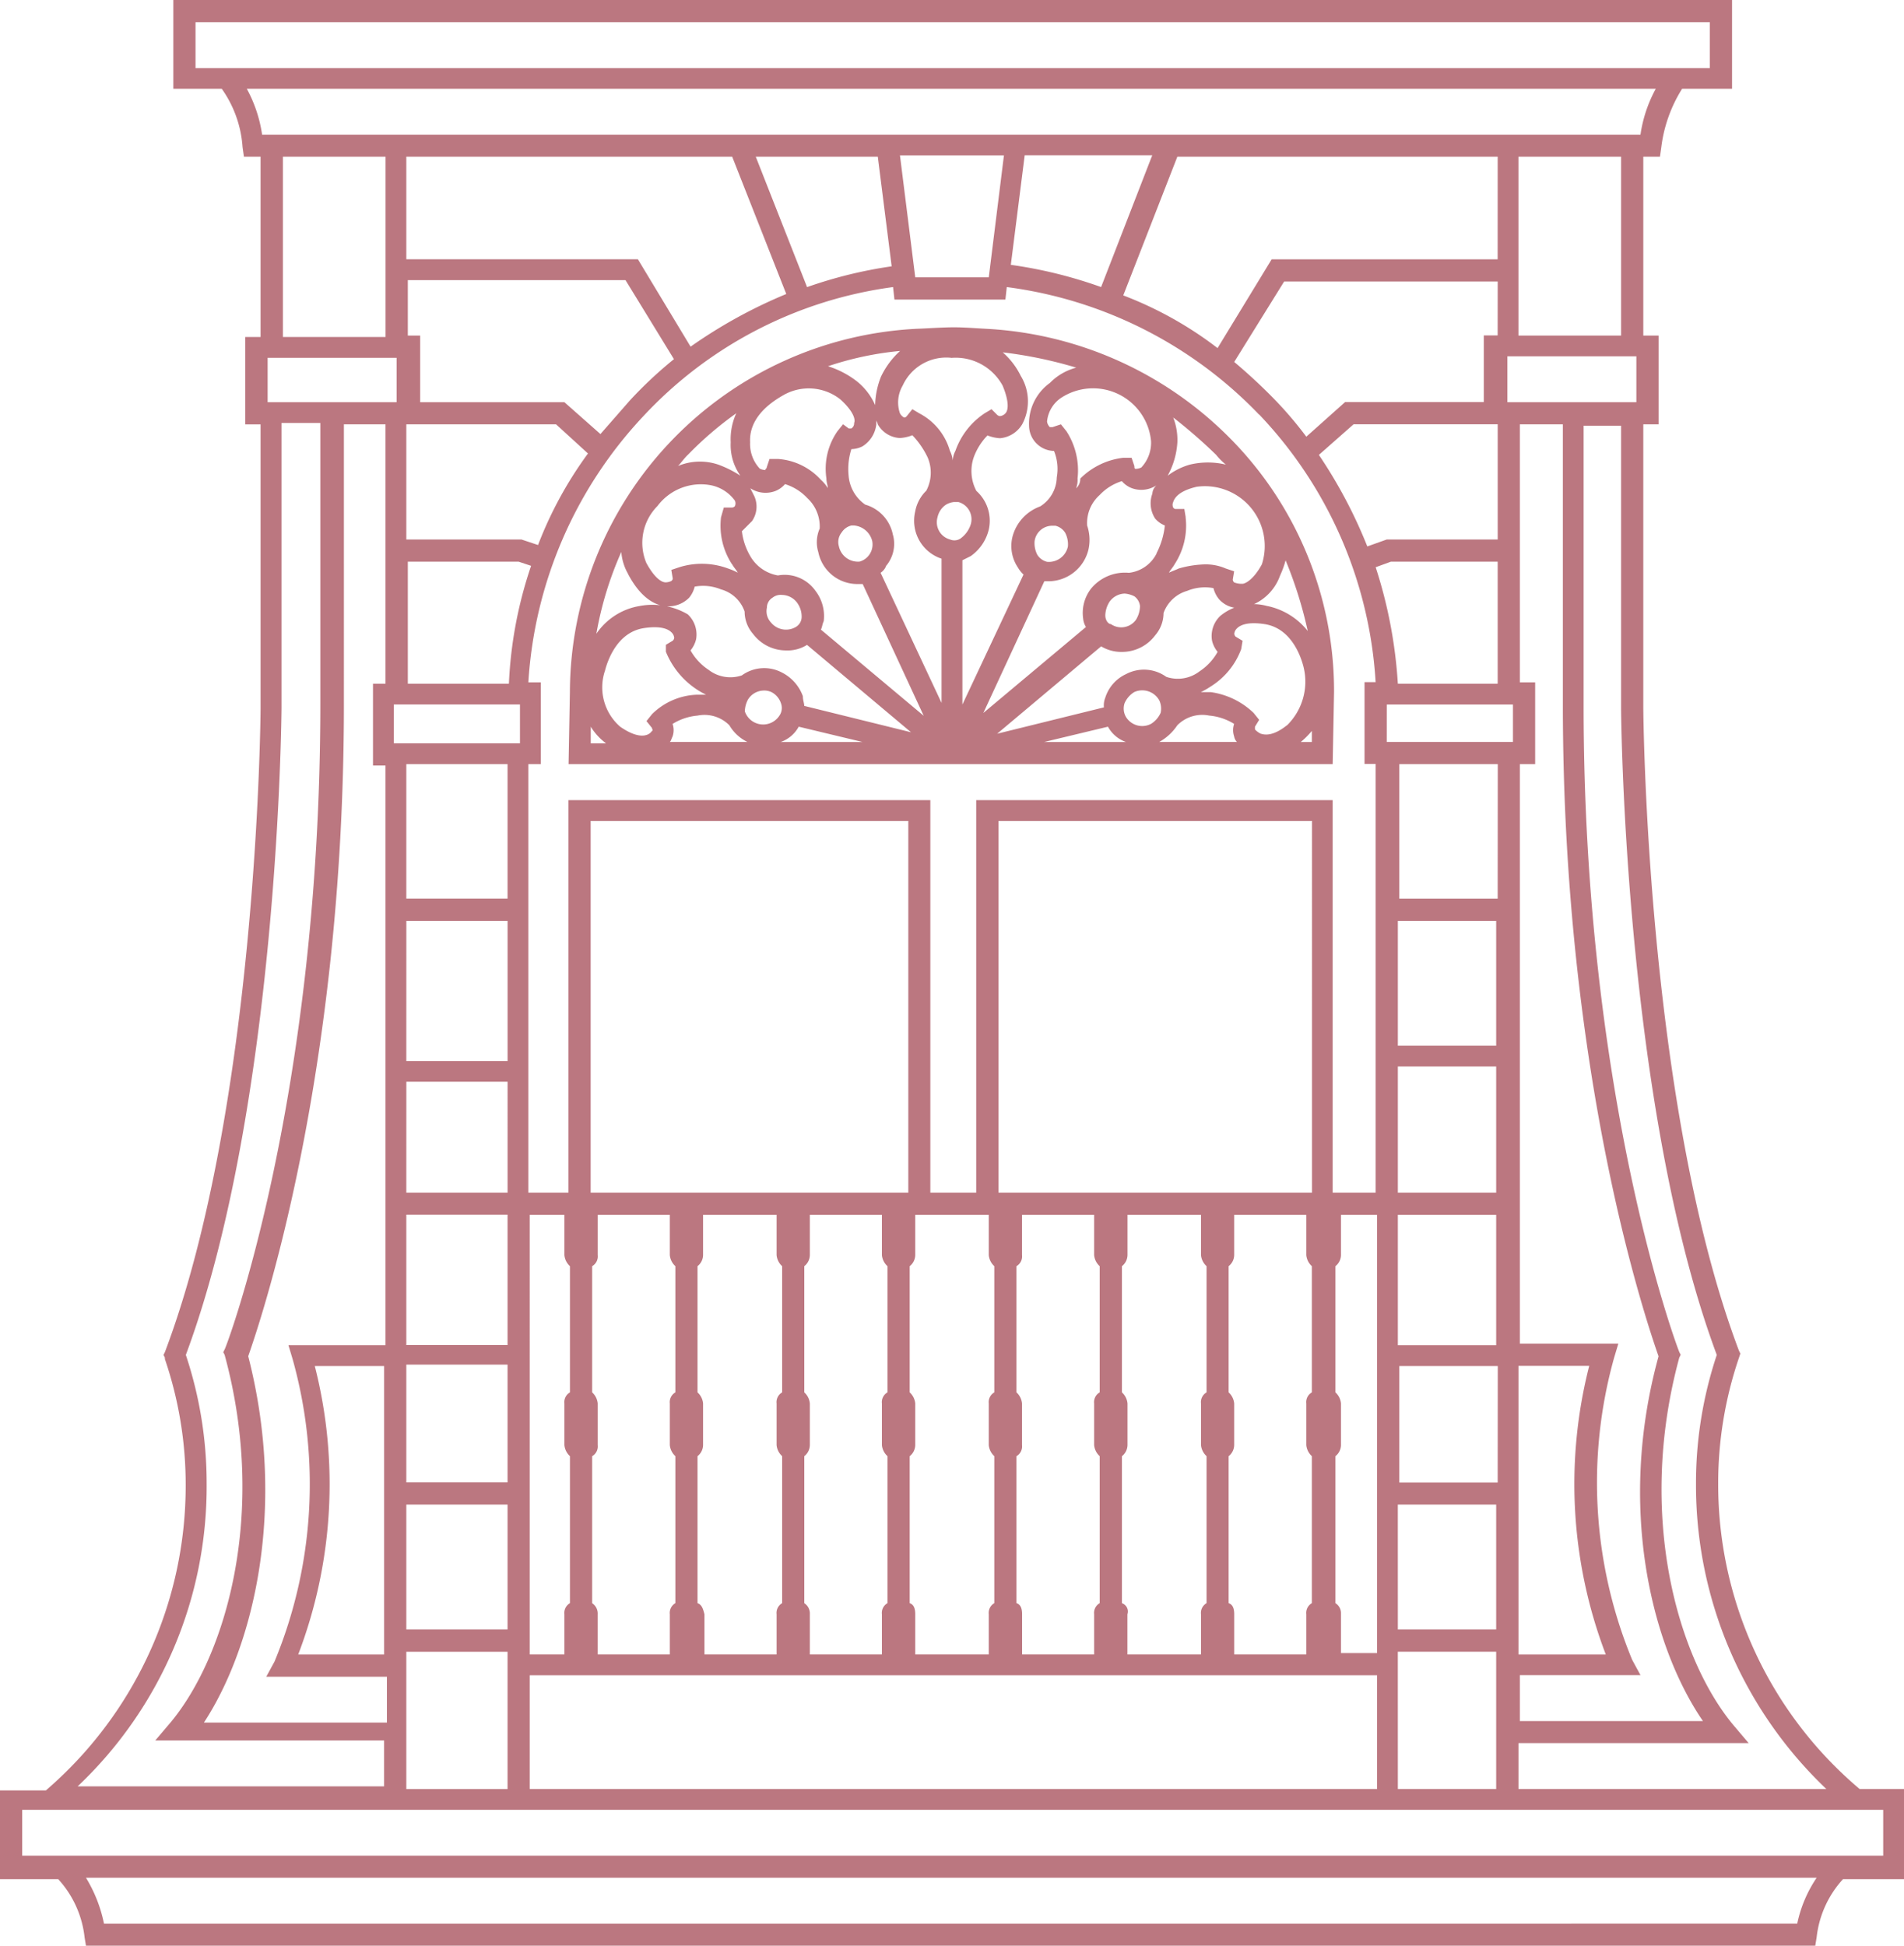
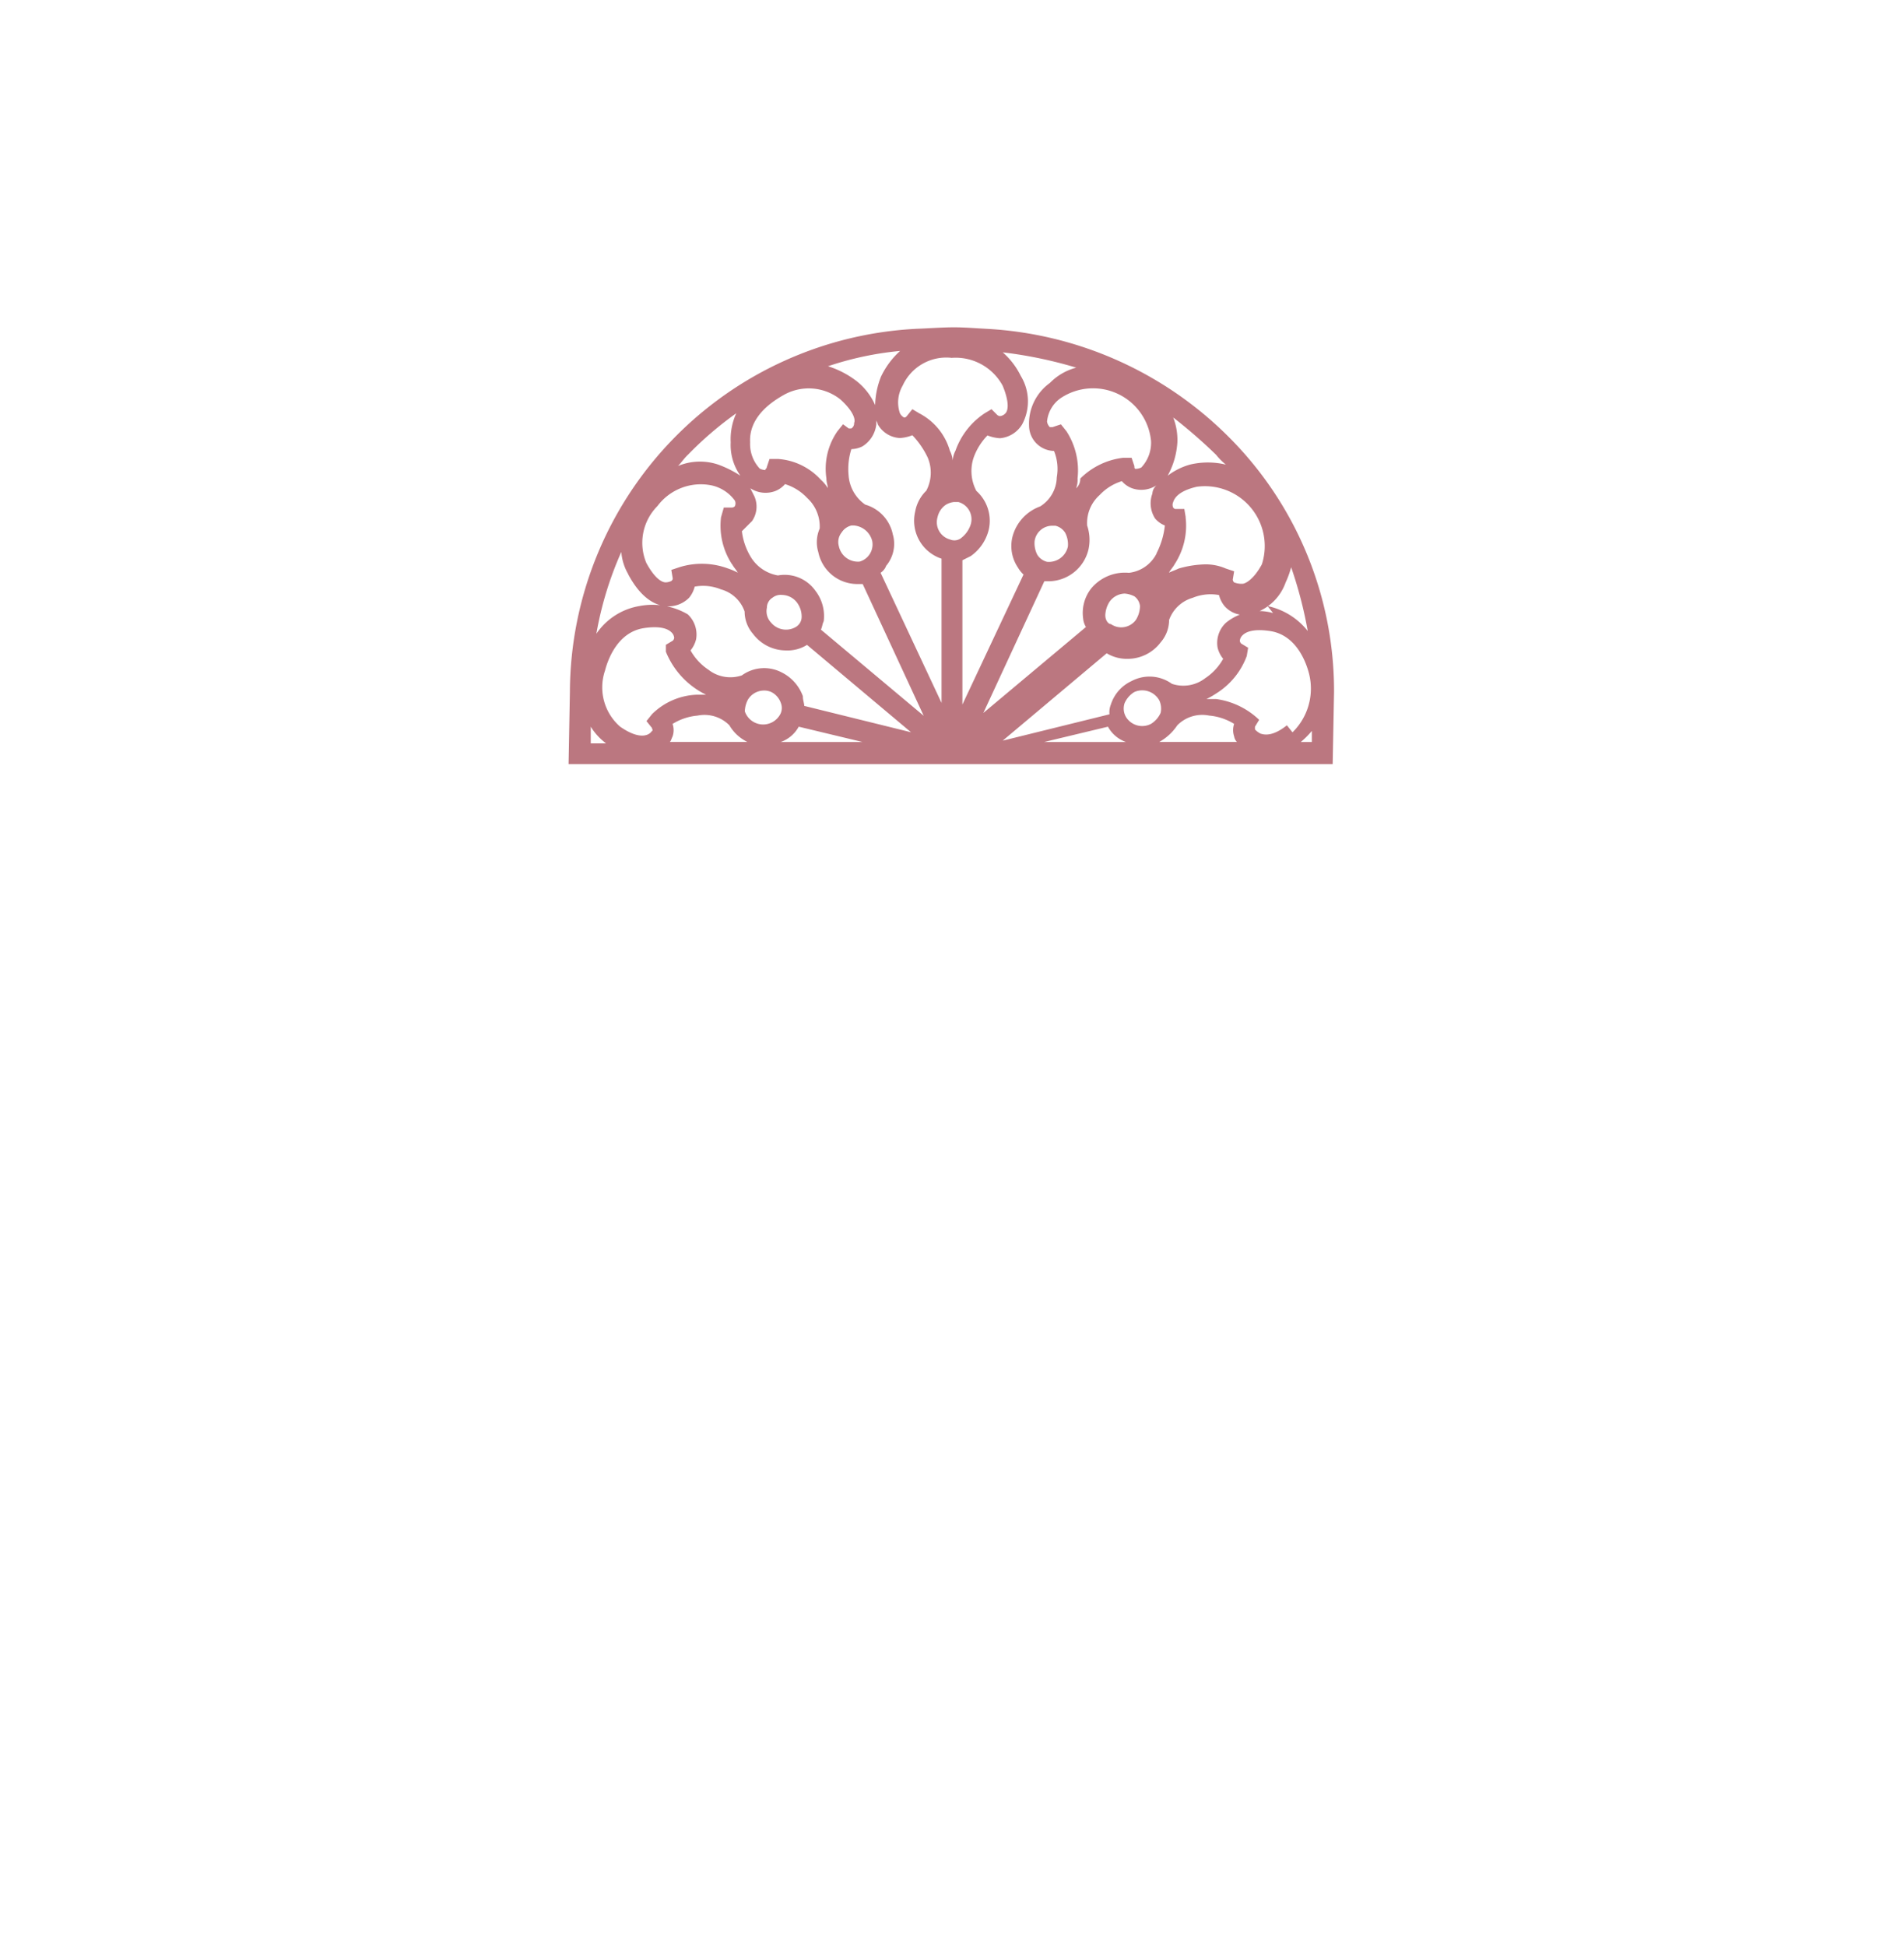
<svg xmlns="http://www.w3.org/2000/svg" id="Group_6" data-name="Group 6" viewBox="0 0 74.7 76.332">
  <defs>
    <style>
      .cls-1 {
        fill: #bb7780;
      }
    </style>
  </defs>
-   <path id="Path_2" data-name="Path 2" class="cls-1" d="M57.322,23.654c-.109,0-.762-.054-1.2-.054s-1.251.054-1.36.054a14.321,14.321,0,0,0-13.71,14.254L41,40.738H70.978l.054-2.829a14.087,14.087,0,0,0-4.026-9.9,14.528,14.528,0,0,0-9.684-4.353m9.086,4.951a2.513,2.513,0,0,0,.381.381,3.016,3.016,0,0,0-1.415,0,2.6,2.6,0,0,0-.87.435,3.11,3.11,0,0,0,.381-1.306,2.426,2.426,0,0,0-.163-.979,20.326,20.326,0,0,1,1.687,1.469M47.42,32.9c.054.109.163.218.218.326a2.653,2.653,0,0,0-.381-.163,2.955,2.955,0,0,0-1.9-.054l-.326.109.054.326c0,.054,0,.054-.054.109a.563.563,0,0,1-.218.054c-.163,0-.435-.163-.762-.762a2.047,2.047,0,0,1,.435-2.231A2.124,2.124,0,0,1,46.6,29.8a1.536,1.536,0,0,1,.925.6.263.263,0,0,1,0,.218.169.169,0,0,1-.109.054h-.326l-.109.381a2.764,2.764,0,0,0,.435,1.85m-4.08.381c.49.925,1.034,1.2,1.415,1.251a1.14,1.14,0,0,0,.979-.326,1.094,1.094,0,0,0,.218-.435,1.843,1.843,0,0,1,1.034.109,1.357,1.357,0,0,1,.925.87,1.334,1.334,0,0,0,.326.871,1.623,1.623,0,0,0,1.306.653,1.417,1.417,0,0,0,.816-.218l4.08,3.428-4.189-1.034c0-.109-.054-.218-.054-.381a1.682,1.682,0,0,0-.816-.925,1.491,1.491,0,0,0-1.578.109,1.4,1.4,0,0,1-1.306-.218,2.192,2.192,0,0,1-.707-.762,1.094,1.094,0,0,0,.218-.435,1.083,1.083,0,0,0-.326-.979,2.738,2.738,0,0,0-1.9-.326,2.552,2.552,0,0,0-1.687,1.088,13.65,13.65,0,0,1,.979-3.21,2.027,2.027,0,0,0,.272.871m18.716,1.632a1.05,1.05,0,0,1,.163-.544.752.752,0,0,1,.6-.326,1.009,1.009,0,0,1,.381.109.551.551,0,0,1,.218.381,1.05,1.05,0,0,1-.163.544.711.711,0,0,1-.979.163c-.109,0-.218-.163-.218-.326m2.013-2.448a1.387,1.387,0,0,1-1.088.762,1.725,1.725,0,0,0-1.469.6,1.558,1.558,0,0,0-.326,1.2.773.773,0,0,0,.109.326l-4.026,3.373,2.394-5.169h.218A1.62,1.62,0,0,0,61.4,32.305a1.751,1.751,0,0,0-.054-.925,1.471,1.471,0,0,1,.49-1.2,2,2,0,0,1,.871-.544.976.976,0,0,0,.381.272,1.092,1.092,0,0,0,.979-.109.47.47,0,0,0-.163.326,1.1,1.1,0,0,0,.109.979.976.976,0,0,0,.381.272,3.071,3.071,0,0,1-.326,1.088m-12.3-5.06-.218.272a2.575,2.575,0,0,0-.435,1.85c0,.163.054.272.054.381a1.442,1.442,0,0,0-.272-.326,2.506,2.506,0,0,0-1.687-.816h-.326l-.109.326c0,.054-.054.054-.054.109a.542.542,0,0,1-.218-.054,1.417,1.417,0,0,1-.381-1.034c-.054-1.034.925-1.632,1.306-1.85a2,2,0,0,1,2.231.163c.544.49.6.816.544.925a.236.236,0,0,1-.109.218H51.99Zm-.054,4.244a.63.63,0,0,1,.381-.272h.109a.806.806,0,0,1,.707.6.7.7,0,0,1-.49.816.763.763,0,0,1-.816-.6.6.6,0,0,1,.109-.544m2.013.109a1.534,1.534,0,0,0-1.088-1.2,1.527,1.527,0,0,1-.653-1.143,2.57,2.57,0,0,1,.109-1.034h0a1.025,1.025,0,0,0,.435-.109,1.167,1.167,0,0,0,.544-.871v-.163c0,.054.054.109.054.163a1.053,1.053,0,0,0,.87.544,1.589,1.589,0,0,0,.49-.109,3.314,3.314,0,0,1,.6.871,1.521,1.521,0,0,1-.054,1.306,1.5,1.5,0,0,0-.435.816,1.567,1.567,0,0,0,1.034,1.85v5.658L53.241,33.23a.543.543,0,0,0,.218-.272,1.344,1.344,0,0,0,.272-1.2M56.016,24.8a2.1,2.1,0,0,1,2.013,1.088c.272.653.218.979.109,1.088a.337.337,0,0,1-.218.109.19.19,0,0,1-.109-.054l-.218-.218-.272.163a2.93,2.93,0,0,0-1.143,1.469,1.009,1.009,0,0,0-.109.381,1.009,1.009,0,0,0-.109-.381,2.394,2.394,0,0,0-1.2-1.469l-.272-.163-.218.272c-.054.054-.054.054-.109.054A.406.406,0,0,1,54,26.973a1.313,1.313,0,0,1,.109-1.088,1.877,1.877,0,0,1,1.9-1.088M56.4,31.87a.437.437,0,0,1-.435.054.7.7,0,0,1-.49-.871.792.792,0,0,1,.326-.49.773.773,0,0,1,.326-.109h.163a.7.7,0,0,1,.49.871,1.076,1.076,0,0,1-.381.544m4.516-1.959a.926.926,0,0,0,.054-.381,2.824,2.824,0,0,0-.435-1.85l-.218-.272-.326.109h-.109a.38.38,0,0,1-.109-.218,1.263,1.263,0,0,1,.544-.925,2.286,2.286,0,0,1,3.536,1.687A1.417,1.417,0,0,1,63.47,29.1a.542.542,0,0,1-.218.054c-.054,0-.054-.054-.054-.109l-.109-.326h-.326a2.85,2.85,0,0,0-1.687.816.494.494,0,0,1-.163.381m-.925,1.469H60.1a.63.63,0,0,1,.381.272.981.981,0,0,1,.109.544.763.763,0,0,1-.816.6.63.63,0,0,1-.381-.272.981.981,0,0,1-.109-.544.7.7,0,0,1,.707-.6m-.109-5.6a1.968,1.968,0,0,0-.816,1.687,1,1,0,0,0,.979.979h0a1.863,1.863,0,0,1,.109,1.034,1.38,1.38,0,0,1-.653,1.143,1.729,1.729,0,0,0-1.088,1.2,1.511,1.511,0,0,0,.218,1.2,1.187,1.187,0,0,0,.218.272L56.451,38.4V32.74l.326-.163a1.784,1.784,0,0,0,.707-1.034A1.569,1.569,0,0,0,57,30.02a1.666,1.666,0,0,1-.109-1.306,2.4,2.4,0,0,1,.544-.871,1.589,1.589,0,0,0,.49.109,1.127,1.127,0,0,0,.87-.544,1.91,1.91,0,0,0-.054-1.9,2.963,2.963,0,0,0-.707-.925,16.951,16.951,0,0,1,2.884.6,2.241,2.241,0,0,0-1.034.6m-6.638-.218a3.177,3.177,0,0,0-.218,1.088,2.46,2.46,0,0,0-.707-.925,3.587,3.587,0,0,0-1.143-.6,12.476,12.476,0,0,1,2.829-.6,3.225,3.225,0,0,0-.762,1.034m-5.06,5.658a1,1,0,0,0,.109-.979l-.163-.326a1.092,1.092,0,0,0,.979.109.976.976,0,0,0,.381-.272,2,2,0,0,1,.871.544,1.521,1.521,0,0,1,.49,1.2,1.338,1.338,0,0,0-.054.925,1.562,1.562,0,0,0,1.523,1.251h.218l2.394,5.169L50.9,35.461c.054-.109.054-.218.109-.326a1.619,1.619,0,0,0-.326-1.2,1.476,1.476,0,0,0-1.469-.6,1.553,1.553,0,0,1-1.088-.762A2.505,2.505,0,0,1,47.8,31.6l.381-.381m.6,3.373A.458.458,0,0,1,49,34.209a.518.518,0,0,1,.381-.109.752.752,0,0,1,.6.326.919.919,0,0,1,.163.544.458.458,0,0,1-.218.381.76.76,0,0,1-.979-.163.648.648,0,0,1-.163-.6m-.762,3.645a.738.738,0,0,1,.6-.381.69.69,0,0,1,.326.054.755.755,0,0,1,.381.435.529.529,0,0,1-.054.49.76.76,0,0,1-1.36-.163,1.025,1.025,0,0,1,.109-.435m-5.6-1.143c.109-.435.49-1.523,1.523-1.687.707-.109.979.054,1.088.163a.337.337,0,0,1,.109.218.19.19,0,0,1-.054.109l-.272.163v.272a3.21,3.21,0,0,0,1.578,1.687h-.381a2.632,2.632,0,0,0-1.741.762l-.218.272.218.272c0,.054.054.109,0,.109a.377.377,0,0,1-.218.163c-.163.054-.49.054-1.034-.326a2.043,2.043,0,0,1-.6-2.176M45.08,39.65a.755.755,0,0,0,0-.49,2.222,2.222,0,0,1,.979-.326,1.374,1.374,0,0,1,1.251.381,1.653,1.653,0,0,0,.707.653H44.972c.054-.054.054-.109.109-.218m4.951-.381,2.5.6h-3.21a1.287,1.287,0,0,0,.707-.6m12.133,0a1.287,1.287,0,0,0,.707.6h-3.21Zm2.013-1.034a.768.768,0,0,1,.054.49.968.968,0,0,1-.381.435.747.747,0,0,1-.979-.272.659.659,0,0,1-.054-.544.968.968,0,0,1,.381-.435.765.765,0,0,1,.979.326m0,1.632a2.037,2.037,0,0,0,.707-.653,1.374,1.374,0,0,1,1.251-.381,2.222,2.222,0,0,1,.979.326.755.755,0,0,0,0,.49.412.412,0,0,0,.109.218H64.177m5.005-.653c-.544.435-.87.381-1.034.326a.751.751,0,0,1-.218-.163v-.109L68.094,39l-.218-.272a3.033,3.033,0,0,0-1.687-.816h-.381a3.119,3.119,0,0,0,.381-.218,2.92,2.92,0,0,0,1.2-1.469l.054-.326-.272-.163a.19.19,0,0,1-.054-.109.337.337,0,0,1,.109-.218c.109-.109.381-.272,1.088-.163,1.034.163,1.415,1.251,1.523,1.687a2.4,2.4,0,0,1-.653,2.285m-.762-4.679a2.034,2.034,0,0,0-1.85.381,1.083,1.083,0,0,0-.326.979,1.094,1.094,0,0,0,.218.435,2.192,2.192,0,0,1-.707.762,1.4,1.4,0,0,1-1.306.218,1.5,1.5,0,0,0-1.578-.109,1.523,1.523,0,0,0-.816.925.807.807,0,0,0-.054.381l-4.189,1.034,4.08-3.428a1.535,1.535,0,0,0,.816.218,1.623,1.623,0,0,0,1.306-.653,1.334,1.334,0,0,0,.326-.87,1.391,1.391,0,0,1,.925-.871,1.843,1.843,0,0,1,1.034-.109,1.094,1.094,0,0,0,.218.435,1.028,1.028,0,0,0,.979.326,1.944,1.944,0,0,0,1.415-1.251,3.59,3.59,0,0,0,.218-.6A16.419,16.419,0,0,1,70,35.515a2.73,2.73,0,0,0-1.578-.979m-3.21-3.482-.054-.326H64.83c-.054,0-.054,0-.109-.054a.263.263,0,0,1,0-.218c.054-.163.218-.435.925-.6A2.347,2.347,0,0,1,68.2,32.9c-.326.6-.653.762-.762.762a.79.79,0,0,1-.326-.054.169.169,0,0,1-.054-.109l.054-.326-.326-.109a1.98,1.98,0,0,0-.816-.163,4.019,4.019,0,0,0-1.034.163c-.109.054-.272.109-.381.163.054-.109.163-.218.218-.326a2.764,2.764,0,0,0,.435-1.85M45.679,28.605a13.694,13.694,0,0,1,1.9-1.632,2.455,2.455,0,0,0-.218,1.143,2.072,2.072,0,0,0,.381,1.306,4.285,4.285,0,0,0-.87-.435,2.244,2.244,0,0,0-1.578.054c.109-.109.218-.272.381-.435M41.87,39.269a2.367,2.367,0,0,0,.6.653h-.6Zm27.856.6a3.226,3.226,0,0,0,.435-.435v.435Z" transform="translate(-18.693 -10.76)" />
-   <path id="Path_3" data-name="Path 3" class="cls-1" d="M74.7,70.184H72.959A15.627,15.627,0,0,1,67.41,58.215a15.239,15.239,0,0,1,.816-4.951l.054-.163-.054-.109c-3.645-9.63-3.754-25.081-3.754-25.245v-11.1h.6V13.166h-.6V6.148h.653l.054-.381a5.593,5.593,0,0,1,.816-2.285h1.959V0H6.8V3.482h1.9a4.478,4.478,0,0,1,.816,2.285l.054.381h.653v7.073h-.6v3.428h.6V27.8c0,.163-.109,15.615-3.754,25.245l-.054.109.054.109v.054a15.239,15.239,0,0,1,.816,4.951A15.757,15.757,0,0,1,1.8,70.239H0v3.482H2.285a4.041,4.041,0,0,1,1.034,2.285l.054.326H71.218l.054-.326a4.041,4.041,0,0,1,1.034-2.285H74.7V70.184ZM67.355,53.155a15.9,15.9,0,0,0-.816,5.06,16.45,16.45,0,0,0,5.114,11.969H59.575v-1.8h9.031l-.6-.707c-2.176-2.612-3.808-8.215-2.122-14.418l.054-.109-.054-.109c-.054-.109-3.754-9.9-3.754-25.353V16.7H63.6V27.8c0,.109.109,15.56,3.754,25.353m-57.616.054c.435-1.251,3.754-10.881,3.754-25.571V16.648h1.632V26.822h-.49v3.21h.49V52.774H11.317l.163.544a18.194,18.194,0,0,1-.707,11.861l-.326.6h4.733v1.8H8c1.959-2.992,3.264-8.433,1.741-14.363M10.5,14.037h5.06v1.741H10.5Zm53.7,1.741H59.14v-1.8H64.2Zm2.612,51.74H59.629v-1.8h4.733l-.326-.6a18.194,18.194,0,0,1-.707-11.861l.163-.544H59.629V29.978h.6v-3.21h-.6V16.648h1.687v10.99c0,14.69,3.319,24.32,3.754,25.571-1.632,5.93-.272,11.371,1.741,14.309M12.35,53.59h2.72V64.907H11.7A18.741,18.741,0,0,0,12.35,53.59M21.11,21.382l-.653-.218H15.941V16.648h5.876l1.251,1.143a15.358,15.358,0,0,0-1.959,3.591m-5.169.653h4.407l.49.163a16.565,16.565,0,0,0-.871,4.625H16V22.035ZM58.759,58.16H54.9V53.59h3.863ZM23.232,62.894V57.127a.442.442,0,0,0,.218-.435V55.059a.672.672,0,0,0-.218-.435V49.673a.442.442,0,0,0,.218-.435V47.66h2.829v1.578a.672.672,0,0,0,.218.435v4.951a.442.442,0,0,0-.218.435v1.632a.672.672,0,0,0,.218.435v5.767a.442.442,0,0,0-.218.435v1.578H23.449V63.329a.486.486,0,0,0-.218-.435m4.135,0V57.127a.565.565,0,0,0,.218-.435V55.059a.672.672,0,0,0-.218-.435V49.673a.565.565,0,0,0,.218-.435V47.66h2.884v1.578a.672.672,0,0,0,.218.435v4.951a.442.442,0,0,0-.218.435v1.632a.672.672,0,0,0,.218.435v5.767a.442.442,0,0,0-.218.435v1.578H27.638V63.329c-.054-.218-.109-.381-.272-.435m4.189,0V57.127a.565.565,0,0,0,.218-.435V55.059a.672.672,0,0,0-.218-.435V49.673a.565.565,0,0,0,.218-.435V47.66H34.6v1.578a.672.672,0,0,0,.218.435v4.951a.442.442,0,0,0-.218.435v1.632a.672.672,0,0,0,.218.435v5.767a.442.442,0,0,0-.218.435v1.578H31.773V63.329a.486.486,0,0,0-.218-.435m4.135,0V57.127a.565.565,0,0,0,.218-.435V55.059a.672.672,0,0,0-.218-.435V49.673a.565.565,0,0,0,.218-.435V47.66h2.884v1.578a.672.672,0,0,0,.218.435v4.951a.442.442,0,0,0-.218.435v1.632a.672.672,0,0,0,.218.435v5.767a.442.442,0,0,0-.218.435v1.578H35.908V63.329c0-.218-.054-.381-.218-.435m4.189,0V57.127a.442.442,0,0,0,.218-.435V55.059a.672.672,0,0,0-.218-.435V49.673a.442.442,0,0,0,.218-.435V47.66h2.829v1.578a.672.672,0,0,0,.218.435v4.951a.442.442,0,0,0-.218.435v1.632a.672.672,0,0,0,.218.435v5.767a.442.442,0,0,0-.218.435v1.578H40.1V63.329c0-.218-.054-.381-.218-.435m4.135,0V57.127a.565.565,0,0,0,.218-.435V55.059a.672.672,0,0,0-.218-.435V49.673a.565.565,0,0,0,.218-.435V47.66h2.884v1.578a.672.672,0,0,0,.218.435v4.951a.442.442,0,0,0-.218.435v1.632a.672.672,0,0,0,.218.435v5.767a.442.442,0,0,0-.218.435v1.578H44.232V63.329a.344.344,0,0,0-.218-.435m4.189,0V57.127a.565.565,0,0,0,.218-.435V55.059a.672.672,0,0,0-.218-.435V49.673a.565.565,0,0,0,.218-.435V47.66h2.829v1.578a.672.672,0,0,0,.218.435v4.951a.442.442,0,0,0-.218.435v1.632a.672.672,0,0,0,.218.435v5.767a.442.442,0,0,0-.218.435v1.578H48.422V63.329c0-.218-.054-.381-.218-.435m4.189,0V57.127a.565.565,0,0,0,.218-.435V55.059a.672.672,0,0,0-.218-.435V49.673a.565.565,0,0,0,.218-.435V47.66h1.415V64.852H52.611V63.275a.458.458,0,0,0-.218-.381M20.783,47.66h1.36v1.578a.672.672,0,0,0,.218.435v4.951a.442.442,0,0,0-.218.435v1.632a.672.672,0,0,0,.218.435v5.767a.442.442,0,0,0-.218.435v1.578h-1.36Zm0,18.063H54.026v4.461H20.783ZM54.842,47.66H58.7v5.114H54.842Zm0-11.534H58.7v4.9H54.842Zm-.435-8.487h4.951v1.469H54.406Zm4.353-10.99v4.516H54.406l-.762.272a18.957,18.957,0,0,0-1.9-3.591l1.36-1.2h5.658ZM54.57,22.035h4.189v4.788H54.842a18.362,18.362,0,0,0-.87-4.57Zm4.189,13.221H54.9V29.978h3.863Zm-3.917,6.583H58.7V46.79H54.842Zm-38.9-5.713h3.972v5.5H15.941Zm0,6.311h3.972V46.79H15.941Zm-.49-14.8H20.4v1.523H15.451Zm4.461,7.617H15.941V29.978h3.972Zm-3.972,12.4h3.972v5.114H15.941Zm3.972,10.5H15.941V53.536h3.972Zm-3.972.871h3.972v4.9H15.941Zm38.9,0H58.7v4.9H54.842Zm4.733-5.441H62.35A18.741,18.741,0,0,0,63,64.907H59.575V53.59Zm-.816-40.424h-.544v2.612H52.774l-1.523,1.36a14.942,14.942,0,0,0-1.2-1.415A21.624,21.624,0,0,0,48.422,14.2l1.959-3.156h8.379Zm-9.358,3.1a16.655,16.655,0,0,1,4.57,10.5h-.435v3.21h.435V46.79H52.285v-15.4H38.3v15.4h-1.8v-15.4h-14.2v15.4H20.729V29.978h.49v-3.21h-.49a16.743,16.743,0,0,1,4.516-10.446,16.334,16.334,0,0,1,9.793-5.06l.054.49h4.353l.054-.49a16.689,16.689,0,0,1,9.9,5.005M39.173,46.79V32.209h12.3V46.79Zm-16,0V32.209H35.636V46.79Zm16.485-36.4.544-4.3h5.005L43.2,11.262a17.7,17.7,0,0,0-3.536-.871m-.871.49H35.908l-.6-4.788h4.08ZM34.439,6.148l.544,4.3a17.4,17.4,0,0,0-3.319.816L29.651,6.148h4.788Zm-5.713,0,2.122,5.386A19.371,19.371,0,0,0,27.094,13.6l-2.067-3.428H15.941V6.148H28.727ZM15.941,10.99h8.6l1.9,3.1A16.3,16.3,0,0,0,24.7,15.723l-1.143,1.306-1.415-1.251H16.485V13.166H16V10.99Zm0,53.917V64.8h3.972v5.386H15.941v-1.8h0V64.907Zm38.9-.109H58.7v5.386H54.842Zm4.733-51.632V6.148H63.6v7.018Zm-.816-2.992H49.891l-2.122,3.482a14.606,14.606,0,0,0-3.7-2.067l2.122-5.441H58.759ZM7.671.871H67.083v1.8H7.671Zm57.29,2.612a5.36,5.36,0,0,0-.6,1.8H10.283a5.36,5.36,0,0,0-.6-1.8H64.961ZM11.1,6.148h4.026v7.073H11.1ZM8.107,58.215a15.9,15.9,0,0,0-.816-5.06c3.645-9.793,3.754-25.245,3.754-25.408V16.594h1.523v10.99c0,15.506-3.7,25.3-3.754,25.353l-.054.109.054.109c1.687,6.2.054,11.806-2.122,14.418l-.6.707h8.977v1.8H3.047a16.186,16.186,0,0,0,5.06-11.861m62.4,17.247H4.08a5.6,5.6,0,0,0-.707-1.8h67.9a5.07,5.07,0,0,0-.762,1.8M73.884,72.8H.871V71H73.884Z" />
+   <path id="Path_2" data-name="Path 2" class="cls-1" d="M57.322,23.654c-.109,0-.762-.054-1.2-.054s-1.251.054-1.36.054a14.321,14.321,0,0,0-13.71,14.254L41,40.738H70.978l.054-2.829a14.087,14.087,0,0,0-4.026-9.9,14.528,14.528,0,0,0-9.684-4.353m9.086,4.951a2.513,2.513,0,0,0,.381.381,3.016,3.016,0,0,0-1.415,0,2.6,2.6,0,0,0-.87.435,3.11,3.11,0,0,0,.381-1.306,2.426,2.426,0,0,0-.163-.979,20.326,20.326,0,0,1,1.687,1.469M47.42,32.9c.054.109.163.218.218.326a2.653,2.653,0,0,0-.381-.163,2.955,2.955,0,0,0-1.9-.054l-.326.109.054.326c0,.054,0,.054-.054.109a.563.563,0,0,1-.218.054c-.163,0-.435-.163-.762-.762a2.047,2.047,0,0,1,.435-2.231A2.124,2.124,0,0,1,46.6,29.8a1.536,1.536,0,0,1,.925.6.263.263,0,0,1,0,.218.169.169,0,0,1-.109.054h-.326l-.109.381a2.764,2.764,0,0,0,.435,1.85m-4.08.381c.49.925,1.034,1.2,1.415,1.251a1.14,1.14,0,0,0,.979-.326,1.094,1.094,0,0,0,.218-.435,1.843,1.843,0,0,1,1.034.109,1.357,1.357,0,0,1,.925.87,1.334,1.334,0,0,0,.326.871,1.623,1.623,0,0,0,1.306.653,1.417,1.417,0,0,0,.816-.218l4.08,3.428-4.189-1.034c0-.109-.054-.218-.054-.381a1.682,1.682,0,0,0-.816-.925,1.491,1.491,0,0,0-1.578.109,1.4,1.4,0,0,1-1.306-.218,2.192,2.192,0,0,1-.707-.762,1.094,1.094,0,0,0,.218-.435,1.083,1.083,0,0,0-.326-.979,2.738,2.738,0,0,0-1.9-.326,2.552,2.552,0,0,0-1.687,1.088,13.65,13.65,0,0,1,.979-3.21,2.027,2.027,0,0,0,.272.871m18.716,1.632a1.05,1.05,0,0,1,.163-.544.752.752,0,0,1,.6-.326,1.009,1.009,0,0,1,.381.109.551.551,0,0,1,.218.381,1.05,1.05,0,0,1-.163.544.711.711,0,0,1-.979.163c-.109,0-.218-.163-.218-.326m2.013-2.448a1.387,1.387,0,0,1-1.088.762,1.725,1.725,0,0,0-1.469.6,1.558,1.558,0,0,0-.326,1.2.773.773,0,0,0,.109.326l-4.026,3.373,2.394-5.169h.218A1.62,1.62,0,0,0,61.4,32.305a1.751,1.751,0,0,0-.054-.925,1.471,1.471,0,0,1,.49-1.2,2,2,0,0,1,.871-.544.976.976,0,0,0,.381.272,1.092,1.092,0,0,0,.979-.109.47.47,0,0,0-.163.326,1.1,1.1,0,0,0,.109.979.976.976,0,0,0,.381.272,3.071,3.071,0,0,1-.326,1.088m-12.3-5.06-.218.272a2.575,2.575,0,0,0-.435,1.85c0,.163.054.272.054.381a1.442,1.442,0,0,0-.272-.326,2.506,2.506,0,0,0-1.687-.816h-.326l-.109.326c0,.054-.054.054-.054.109a.542.542,0,0,1-.218-.054,1.417,1.417,0,0,1-.381-1.034c-.054-1.034.925-1.632,1.306-1.85a2,2,0,0,1,2.231.163c.544.49.6.816.544.925a.236.236,0,0,1-.109.218H51.99Zm-.054,4.244a.63.63,0,0,1,.381-.272h.109a.806.806,0,0,1,.707.6.7.7,0,0,1-.49.816.763.763,0,0,1-.816-.6.6.6,0,0,1,.109-.544m2.013.109a1.534,1.534,0,0,0-1.088-1.2,1.527,1.527,0,0,1-.653-1.143,2.57,2.57,0,0,1,.109-1.034h0a1.025,1.025,0,0,0,.435-.109,1.167,1.167,0,0,0,.544-.871v-.163c0,.054.054.109.054.163a1.053,1.053,0,0,0,.87.544,1.589,1.589,0,0,0,.49-.109,3.314,3.314,0,0,1,.6.871,1.521,1.521,0,0,1-.054,1.306,1.5,1.5,0,0,0-.435.816,1.567,1.567,0,0,0,1.034,1.85v5.658L53.241,33.23a.543.543,0,0,0,.218-.272,1.344,1.344,0,0,0,.272-1.2M56.016,24.8a2.1,2.1,0,0,1,2.013,1.088c.272.653.218.979.109,1.088a.337.337,0,0,1-.218.109.19.19,0,0,1-.109-.054l-.218-.218-.272.163a2.93,2.93,0,0,0-1.143,1.469,1.009,1.009,0,0,0-.109.381,1.009,1.009,0,0,0-.109-.381,2.394,2.394,0,0,0-1.2-1.469l-.272-.163-.218.272c-.054.054-.054.054-.109.054A.406.406,0,0,1,54,26.973a1.313,1.313,0,0,1,.109-1.088,1.877,1.877,0,0,1,1.9-1.088M56.4,31.87a.437.437,0,0,1-.435.054.7.7,0,0,1-.49-.871.792.792,0,0,1,.326-.49.773.773,0,0,1,.326-.109h.163a.7.7,0,0,1,.49.871,1.076,1.076,0,0,1-.381.544m4.516-1.959a.926.926,0,0,0,.054-.381,2.824,2.824,0,0,0-.435-1.85l-.218-.272-.326.109h-.109a.38.38,0,0,1-.109-.218,1.263,1.263,0,0,1,.544-.925,2.286,2.286,0,0,1,3.536,1.687A1.417,1.417,0,0,1,63.47,29.1a.542.542,0,0,1-.218.054c-.054,0-.054-.054-.054-.109l-.109-.326h-.326a2.85,2.85,0,0,0-1.687.816.494.494,0,0,1-.163.381m-.925,1.469H60.1a.63.63,0,0,1,.381.272.981.981,0,0,1,.109.544.763.763,0,0,1-.816.6.63.63,0,0,1-.381-.272.981.981,0,0,1-.109-.544.7.7,0,0,1,.707-.6m-.109-5.6a1.968,1.968,0,0,0-.816,1.687,1,1,0,0,0,.979.979h0a1.863,1.863,0,0,1,.109,1.034,1.38,1.38,0,0,1-.653,1.143,1.729,1.729,0,0,0-1.088,1.2,1.511,1.511,0,0,0,.218,1.2,1.187,1.187,0,0,0,.218.272L56.451,38.4V32.74l.326-.163a1.784,1.784,0,0,0,.707-1.034A1.569,1.569,0,0,0,57,30.02a1.666,1.666,0,0,1-.109-1.306,2.4,2.4,0,0,1,.544-.871,1.589,1.589,0,0,0,.49.109,1.127,1.127,0,0,0,.87-.544,1.91,1.91,0,0,0-.054-1.9,2.963,2.963,0,0,0-.707-.925,16.951,16.951,0,0,1,2.884.6,2.241,2.241,0,0,0-1.034.6m-6.638-.218a3.177,3.177,0,0,0-.218,1.088,2.46,2.46,0,0,0-.707-.925,3.587,3.587,0,0,0-1.143-.6,12.476,12.476,0,0,1,2.829-.6,3.225,3.225,0,0,0-.762,1.034m-5.06,5.658a1,1,0,0,0,.109-.979l-.163-.326a1.092,1.092,0,0,0,.979.109.976.976,0,0,0,.381-.272,2,2,0,0,1,.871.544,1.521,1.521,0,0,1,.49,1.2,1.338,1.338,0,0,0-.054.925,1.562,1.562,0,0,0,1.523,1.251h.218l2.394,5.169L50.9,35.461c.054-.109.054-.218.109-.326a1.619,1.619,0,0,0-.326-1.2,1.476,1.476,0,0,0-1.469-.6,1.553,1.553,0,0,1-1.088-.762A2.505,2.505,0,0,1,47.8,31.6l.381-.381m.6,3.373A.458.458,0,0,1,49,34.209a.518.518,0,0,1,.381-.109.752.752,0,0,1,.6.326.919.919,0,0,1,.163.544.458.458,0,0,1-.218.381.76.76,0,0,1-.979-.163.648.648,0,0,1-.163-.6m-.762,3.645a.738.738,0,0,1,.6-.381.69.69,0,0,1,.326.054.755.755,0,0,1,.381.435.529.529,0,0,1-.054.49.76.76,0,0,1-1.36-.163,1.025,1.025,0,0,1,.109-.435m-5.6-1.143c.109-.435.49-1.523,1.523-1.687.707-.109.979.054,1.088.163a.337.337,0,0,1,.109.218.19.19,0,0,1-.054.109l-.272.163v.272a3.21,3.21,0,0,0,1.578,1.687h-.381a2.632,2.632,0,0,0-1.741.762l-.218.272.218.272c0,.054.054.109,0,.109a.377.377,0,0,1-.218.163c-.163.054-.49.054-1.034-.326a2.043,2.043,0,0,1-.6-2.176M45.08,39.65a.755.755,0,0,0,0-.49,2.222,2.222,0,0,1,.979-.326,1.374,1.374,0,0,1,1.251.381,1.653,1.653,0,0,0,.707.653H44.972c.054-.054.054-.109.109-.218m4.951-.381,2.5.6h-3.21a1.287,1.287,0,0,0,.707-.6m12.133,0a1.287,1.287,0,0,0,.707.6h-3.21Zm2.013-1.034a.768.768,0,0,1,.054.49.968.968,0,0,1-.381.435.747.747,0,0,1-.979-.272.659.659,0,0,1-.054-.544.968.968,0,0,1,.381-.435.765.765,0,0,1,.979.326m0,1.632a2.037,2.037,0,0,0,.707-.653,1.374,1.374,0,0,1,1.251-.381,2.222,2.222,0,0,1,.979.326.755.755,0,0,0,0,.49.412.412,0,0,0,.109.218H64.177m5.005-.653c-.544.435-.87.381-1.034.326a.751.751,0,0,1-.218-.163v-.109L68.094,39a3.033,3.033,0,0,0-1.687-.816h-.381a3.119,3.119,0,0,0,.381-.218,2.92,2.92,0,0,0,1.2-1.469l.054-.326-.272-.163a.19.19,0,0,1-.054-.109.337.337,0,0,1,.109-.218c.109-.109.381-.272,1.088-.163,1.034.163,1.415,1.251,1.523,1.687a2.4,2.4,0,0,1-.653,2.285m-.762-4.679a2.034,2.034,0,0,0-1.85.381,1.083,1.083,0,0,0-.326.979,1.094,1.094,0,0,0,.218.435,2.192,2.192,0,0,1-.707.762,1.4,1.4,0,0,1-1.306.218,1.5,1.5,0,0,0-1.578-.109,1.523,1.523,0,0,0-.816.925.807.807,0,0,0-.054.381l-4.189,1.034,4.08-3.428a1.535,1.535,0,0,0,.816.218,1.623,1.623,0,0,0,1.306-.653,1.334,1.334,0,0,0,.326-.87,1.391,1.391,0,0,1,.925-.871,1.843,1.843,0,0,1,1.034-.109,1.094,1.094,0,0,0,.218.435,1.028,1.028,0,0,0,.979.326,1.944,1.944,0,0,0,1.415-1.251,3.59,3.59,0,0,0,.218-.6A16.419,16.419,0,0,1,70,35.515a2.73,2.73,0,0,0-1.578-.979m-3.21-3.482-.054-.326H64.83c-.054,0-.054,0-.109-.054a.263.263,0,0,1,0-.218c.054-.163.218-.435.925-.6A2.347,2.347,0,0,1,68.2,32.9c-.326.6-.653.762-.762.762a.79.79,0,0,1-.326-.054.169.169,0,0,1-.054-.109l.054-.326-.326-.109a1.98,1.98,0,0,0-.816-.163,4.019,4.019,0,0,0-1.034.163c-.109.054-.272.109-.381.163.054-.109.163-.218.218-.326a2.764,2.764,0,0,0,.435-1.85M45.679,28.605a13.694,13.694,0,0,1,1.9-1.632,2.455,2.455,0,0,0-.218,1.143,2.072,2.072,0,0,0,.381,1.306,4.285,4.285,0,0,0-.87-.435,2.244,2.244,0,0,0-1.578.054c.109-.109.218-.272.381-.435M41.87,39.269a2.367,2.367,0,0,0,.6.653h-.6Zm27.856.6a3.226,3.226,0,0,0,.435-.435v.435Z" transform="translate(-18.693 -10.76)" />
</svg>